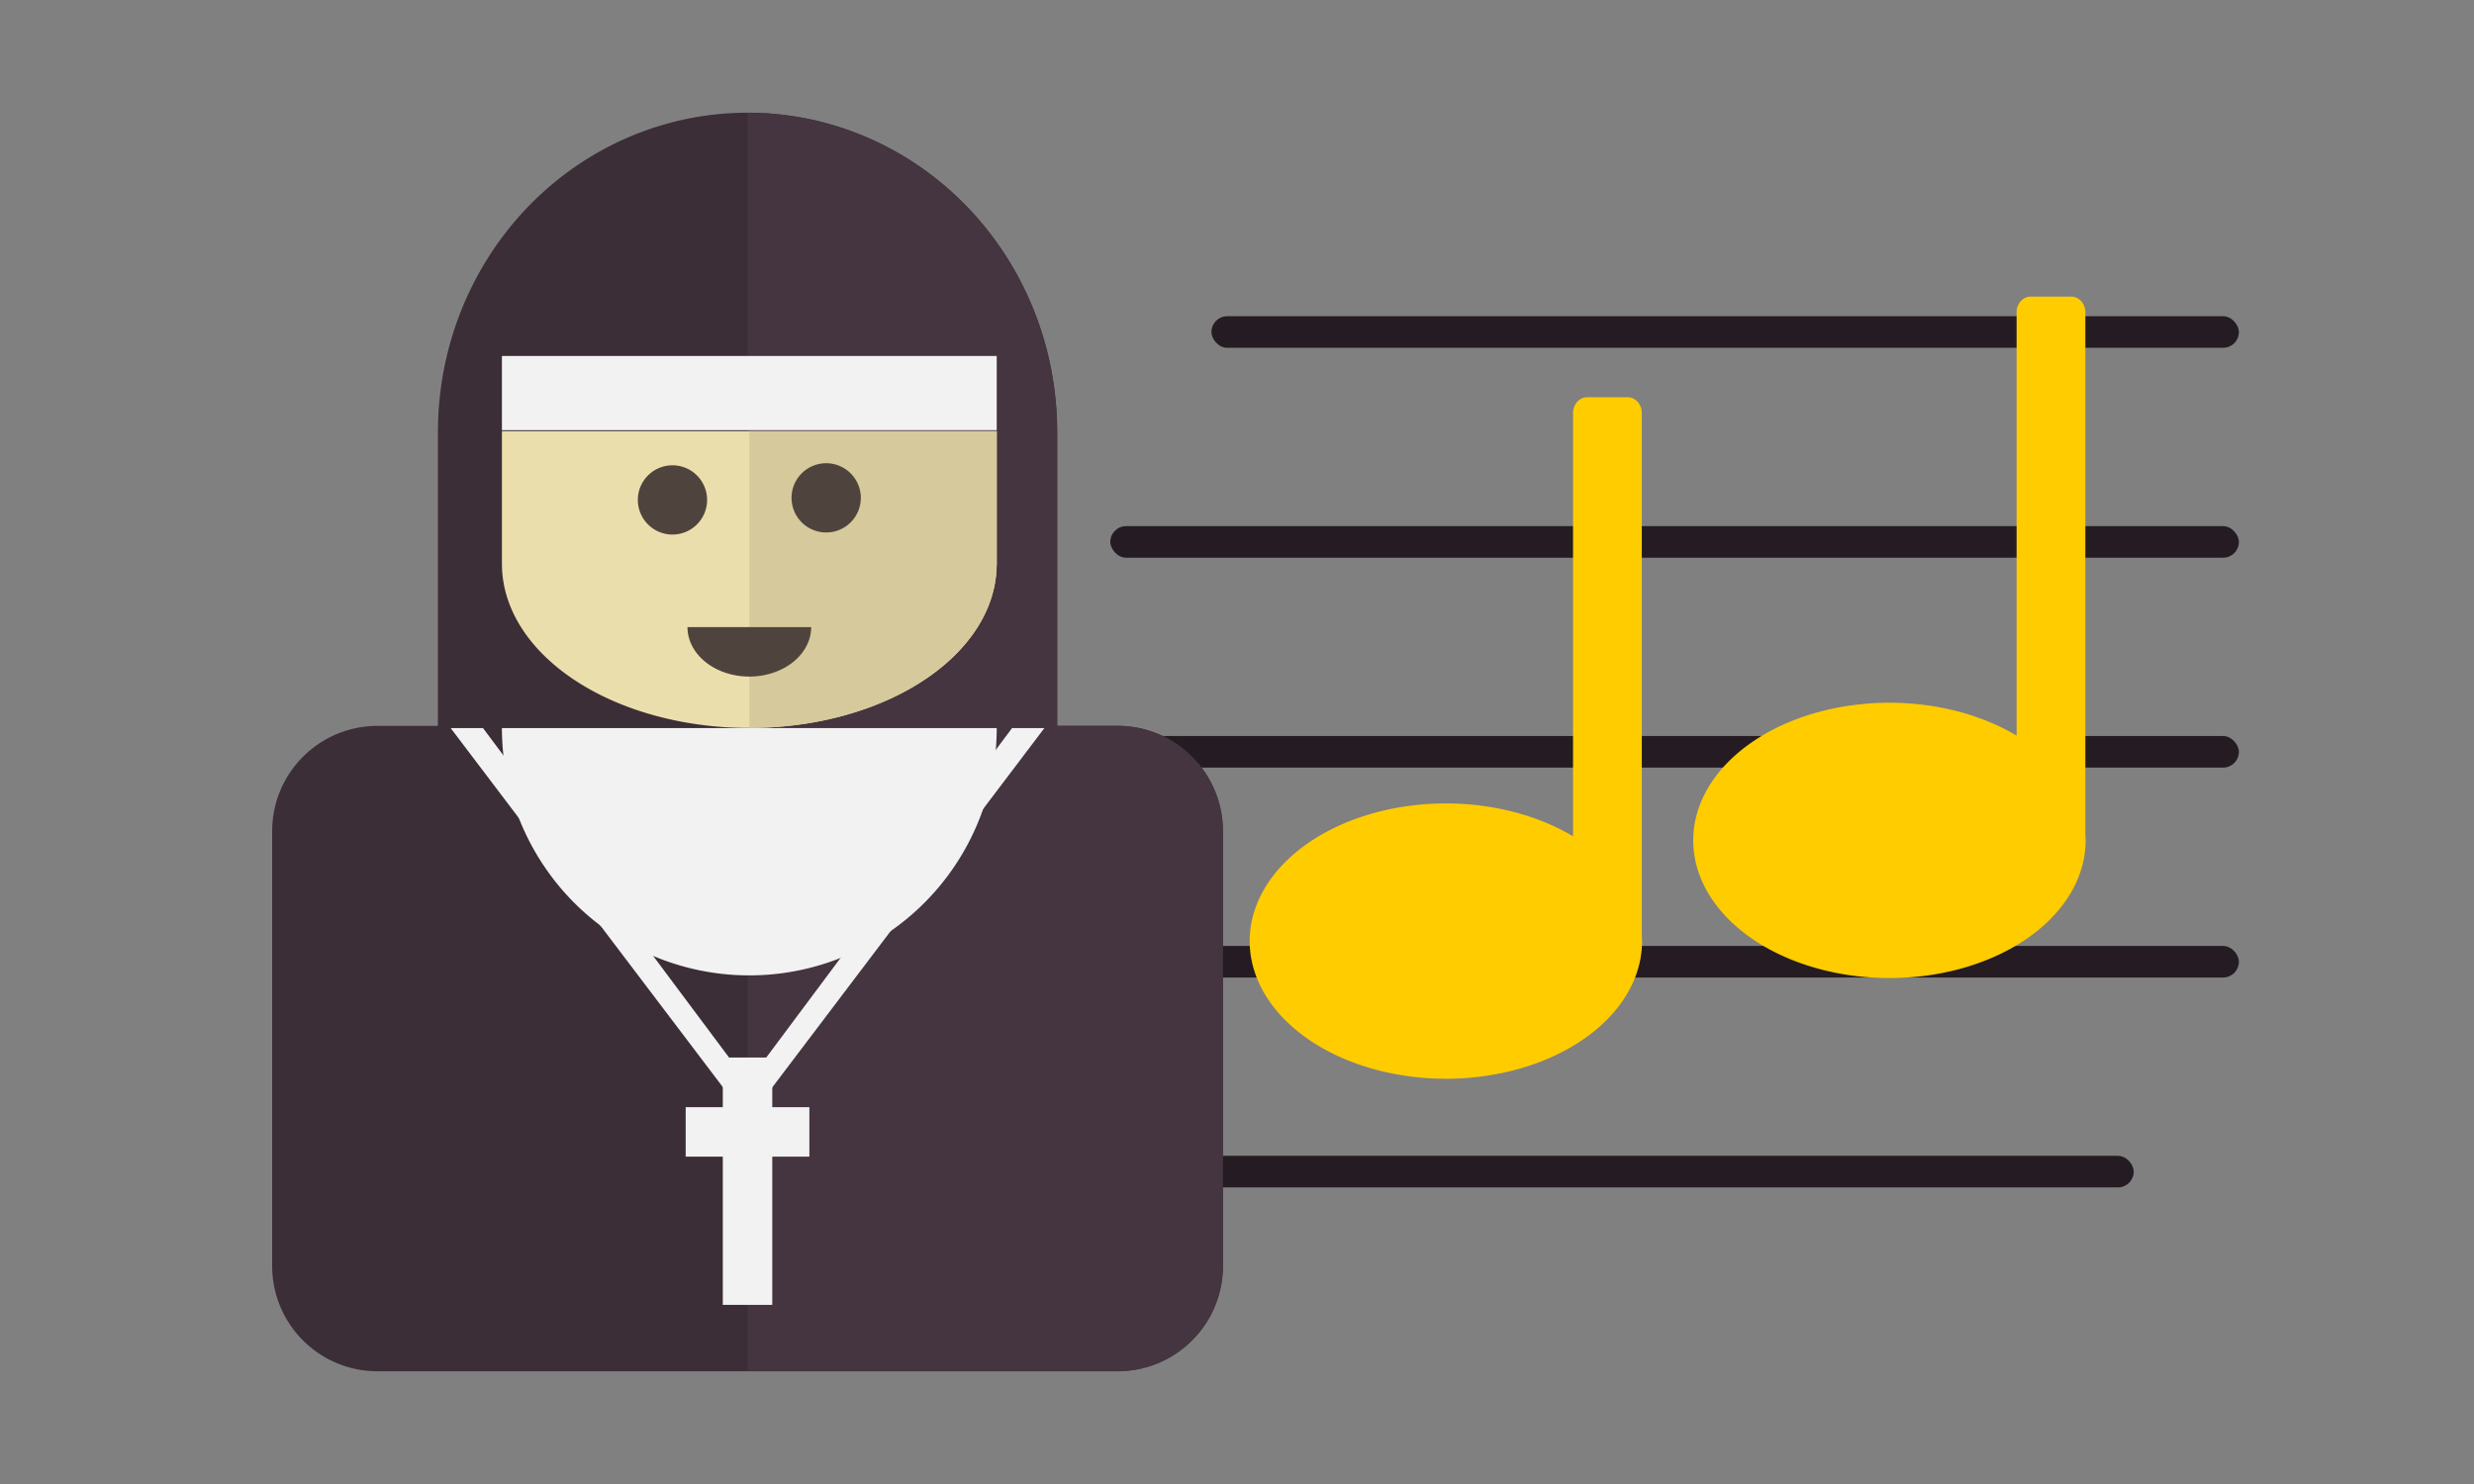
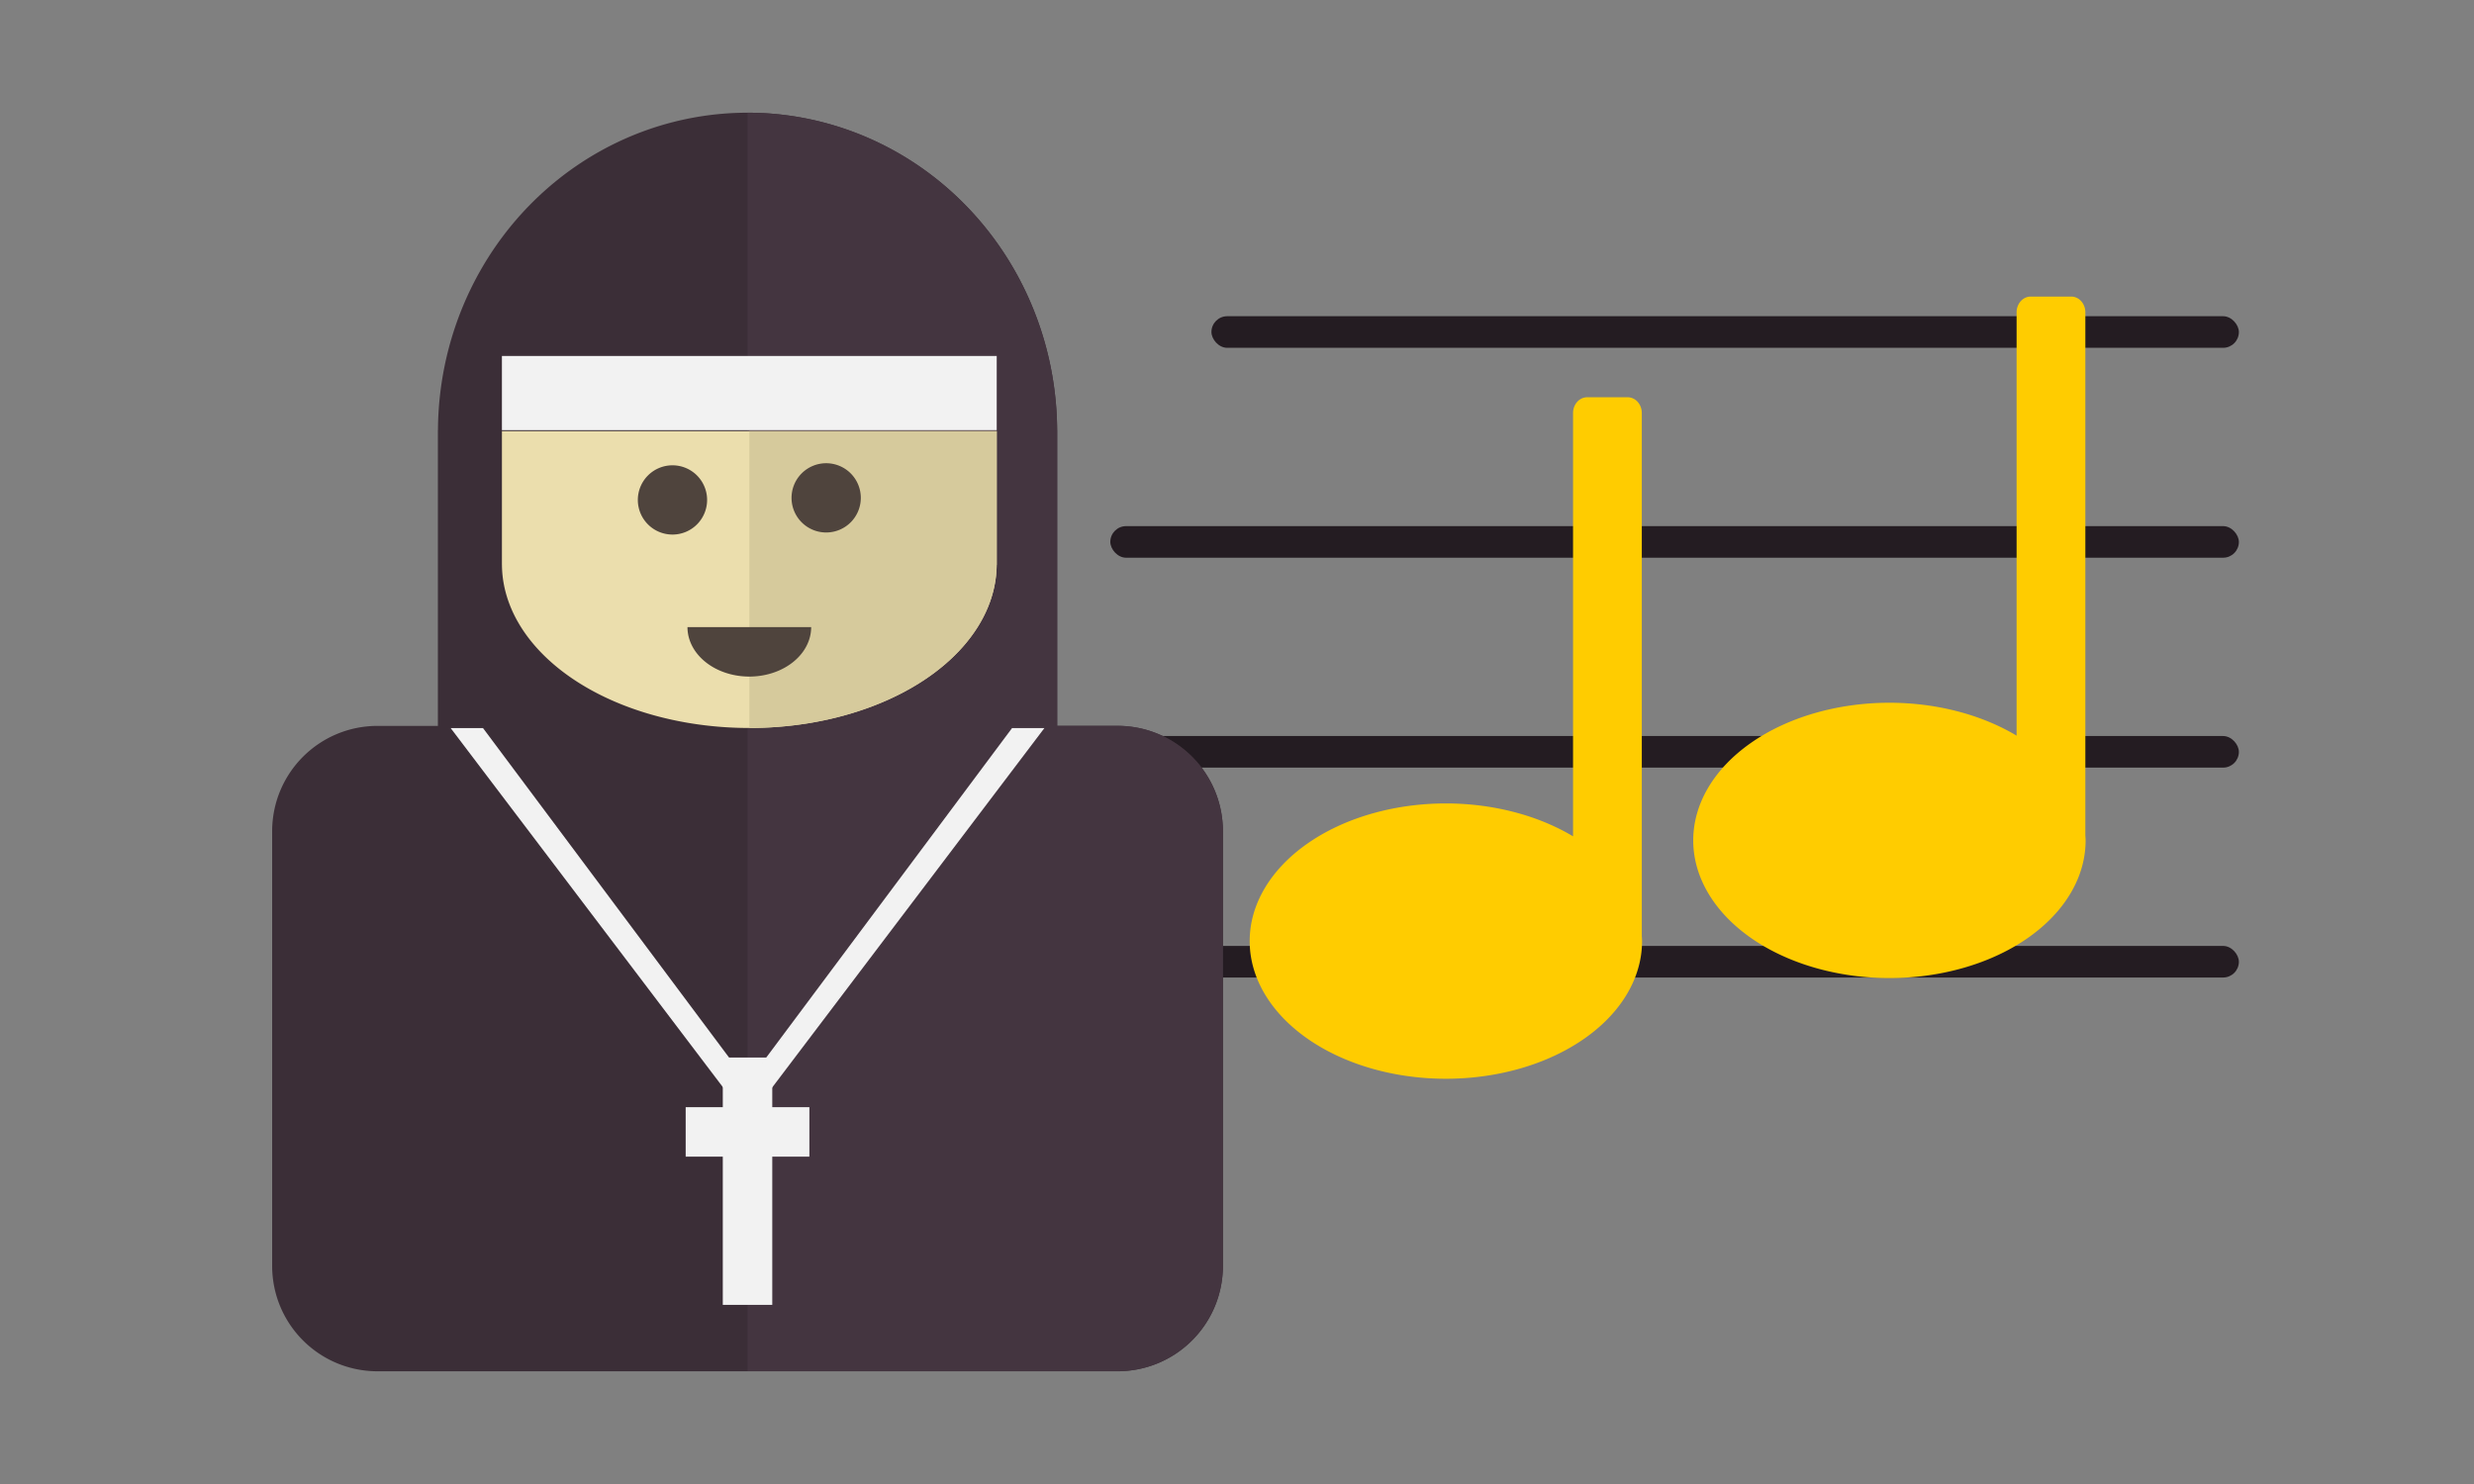
<svg xmlns="http://www.w3.org/2000/svg" xmlns:ns1="http://www.inkscape.org/namespaces/inkscape" xmlns:ns2="http://sodipodi.sourceforge.net/DTD/sodipodi-0.dtd" width="500" height="300" viewBox="0 0 500 300" version="1.1" id="svg8" ns1:version="0.92.2 (5c3e80d, 2017-08-06)" ns2:docname="madre_canciones.svg">
  <rect x="0" y="0" width="500" height="300" fill="#808080" stroke="none" />
  <defs id="defs2">
    <marker ns1:stockid="Tail" orient="auto" refY="0" refX="0" id="Tail" style="overflow:visible" ns1:isstock="true">
      <g id="g1237" transform="scale(-1.2)" style="fill:#000000;fill-opacity:1;stroke:#000000;stroke-opacity:1">
        <path id="path1225" d="M -3.805,-3.959 0.544,0" style="fill:#000000;fill-opacity:1;fill-rule:evenodd;stroke:#000000;stroke-width:0.8;stroke-linecap:round;stroke-opacity:1" ns1:connector-curvature="0" />
-         <path id="path1227" d="M -1.287,-3.959 3.062,0" style="fill:#000000;fill-opacity:1;fill-rule:evenodd;stroke:#000000;stroke-width:0.8;stroke-linecap:round;stroke-opacity:1" ns1:connector-curvature="0" />
        <path id="path1229" d="M 1.305,-3.959 5.654,0" style="fill:#000000;fill-opacity:1;fill-rule:evenodd;stroke:#000000;stroke-width:0.8;stroke-linecap:round;stroke-opacity:1" ns1:connector-curvature="0" />
        <path id="path1231" d="M -3.805,4.178 0.544,0.22" style="fill:#000000;fill-opacity:1;fill-rule:evenodd;stroke:#000000;stroke-width:0.8;stroke-linecap:round;stroke-opacity:1" ns1:connector-curvature="0" />
        <path id="path1233" d="M -1.287,4.178 3.062,0.22" style="fill:#000000;fill-opacity:1;fill-rule:evenodd;stroke:#000000;stroke-width:0.8;stroke-linecap:round;stroke-opacity:1" ns1:connector-curvature="0" />
        <path id="path1235" d="M 1.305,4.178 5.654,0.22" style="fill:#000000;fill-opacity:1;fill-rule:evenodd;stroke:#000000;stroke-width:0.8;stroke-linecap:round;stroke-opacity:1" ns1:connector-curvature="0" />
      </g>
    </marker>
    <ns1:perspective ns2:type="inkscape:persp3d" ns1:vp_x="921.30336 : 259.03238 : 1" ns1:vp_y="0 : 1000 : 0" ns1:vp_z="1421.3034 : 259.03238 : 1" ns1:persp3d-origin="1171.3034 : 175.69905 : 1" id="perspective1349" />
    <marker ns1:stockid="Tail" orient="auto" refY="0" refX="0" id="Tail-1" style="overflow:visible" ns1:isstock="true">
      <g id="g1237-2" transform="scale(-1.2)" style="fill:#000000;fill-opacity:1;stroke:#000000;stroke-opacity:1">
        <path ns1:connector-curvature="0" id="path1225-1" d="M -3.805,-3.959 0.544,0" style="fill:#000000;fill-opacity:1;fill-rule:evenodd;stroke:#000000;stroke-width:0.8;stroke-linecap:round;stroke-opacity:1" />
        <path ns1:connector-curvature="0" id="path1227-7" d="M -1.287,-3.959 3.062,0" style="fill:#000000;fill-opacity:1;fill-rule:evenodd;stroke:#000000;stroke-width:0.8;stroke-linecap:round;stroke-opacity:1" />
        <path ns1:connector-curvature="0" id="path1229-8" d="M 1.305,-3.959 5.654,0" style="fill:#000000;fill-opacity:1;fill-rule:evenodd;stroke:#000000;stroke-width:0.8;stroke-linecap:round;stroke-opacity:1" />
        <path ns1:connector-curvature="0" id="path1231-5" d="M -3.805,4.178 0.544,0.22" style="fill:#000000;fill-opacity:1;fill-rule:evenodd;stroke:#000000;stroke-width:0.8;stroke-linecap:round;stroke-opacity:1" />
        <path ns1:connector-curvature="0" id="path1233-7" d="M -1.287,4.178 3.062,0.22" style="fill:#000000;fill-opacity:1;fill-rule:evenodd;stroke:#000000;stroke-width:0.8;stroke-linecap:round;stroke-opacity:1" />
        <path ns1:connector-curvature="0" id="path1235-6" d="M 1.305,4.178 5.654,0.22" style="fill:#000000;fill-opacity:1;fill-rule:evenodd;stroke:#000000;stroke-width:0.8;stroke-linecap:round;stroke-opacity:1" />
      </g>
    </marker>
    <marker ns1:stockid="Tail" orient="auto" refY="0" refX="0" id="marker1681" style="overflow:visible" ns1:isstock="true">
      <g id="g1679" transform="scale(-1.2)" style="fill:#000000;fill-opacity:1;stroke:#000000;stroke-opacity:1">
        <path ns1:connector-curvature="0" id="path1667" d="M -3.805,-3.959 0.544,0" style="fill:#000000;fill-opacity:1;fill-rule:evenodd;stroke:#000000;stroke-width:0.8;stroke-linecap:round;stroke-opacity:1" />
        <path ns1:connector-curvature="0" id="path1669" d="M -1.287,-3.959 3.062,0" style="fill:#000000;fill-opacity:1;fill-rule:evenodd;stroke:#000000;stroke-width:0.8;stroke-linecap:round;stroke-opacity:1" />
        <path ns1:connector-curvature="0" id="path1671" d="M 1.305,-3.959 5.654,0" style="fill:#000000;fill-opacity:1;fill-rule:evenodd;stroke:#000000;stroke-width:0.8;stroke-linecap:round;stroke-opacity:1" />
        <path ns1:connector-curvature="0" id="path1673" d="M -3.805,4.178 0.544,0.22" style="fill:#000000;fill-opacity:1;fill-rule:evenodd;stroke:#000000;stroke-width:0.8;stroke-linecap:round;stroke-opacity:1" />
        <path ns1:connector-curvature="0" id="path1675" d="M -1.287,4.178 3.062,0.22" style="fill:#000000;fill-opacity:1;fill-rule:evenodd;stroke:#000000;stroke-width:0.8;stroke-linecap:round;stroke-opacity:1" />
        <path ns1:connector-curvature="0" id="path1677" d="M 1.305,4.178 5.654,0.22" style="fill:#000000;fill-opacity:1;fill-rule:evenodd;stroke:#000000;stroke-width:0.8;stroke-linecap:round;stroke-opacity:1" />
      </g>
    </marker>
    <marker ns1:stockid="Tail" orient="auto" refY="0" refX="0" id="Tail-8" style="overflow:visible" ns1:isstock="true">
      <g id="g1237-4" transform="scale(-1.2)" style="fill:#000000;fill-opacity:1;stroke:#000000;stroke-opacity:1">
        <path ns1:connector-curvature="0" id="path1225-3" d="M -3.805,-3.959 0.544,0" style="fill:#000000;fill-opacity:1;fill-rule:evenodd;stroke:#000000;stroke-width:0.8;stroke-linecap:round;stroke-opacity:1" />
        <path ns1:connector-curvature="0" id="path1227-4" d="M -1.287,-3.959 3.062,0" style="fill:#000000;fill-opacity:1;fill-rule:evenodd;stroke:#000000;stroke-width:0.8;stroke-linecap:round;stroke-opacity:1" />
        <path ns1:connector-curvature="0" id="path1229-7" d="M 1.305,-3.959 5.654,0" style="fill:#000000;fill-opacity:1;fill-rule:evenodd;stroke:#000000;stroke-width:0.8;stroke-linecap:round;stroke-opacity:1" />
        <path ns1:connector-curvature="0" id="path1231-6" d="M -3.805,4.178 0.544,0.22" style="fill:#000000;fill-opacity:1;fill-rule:evenodd;stroke:#000000;stroke-width:0.8;stroke-linecap:round;stroke-opacity:1" />
        <path ns1:connector-curvature="0" id="path1233-76" d="M -1.287,4.178 3.062,0.22" style="fill:#000000;fill-opacity:1;fill-rule:evenodd;stroke:#000000;stroke-width:0.8;stroke-linecap:round;stroke-opacity:1" />
        <path ns1:connector-curvature="0" id="path1235-8" d="M 1.305,4.178 5.654,0.22" style="fill:#000000;fill-opacity:1;fill-rule:evenodd;stroke:#000000;stroke-width:0.8;stroke-linecap:round;stroke-opacity:1" />
      </g>
    </marker>
    <marker ns1:stockid="Tail" orient="auto" refY="0" refX="0" id="marker3912" style="overflow:visible" ns1:isstock="true">
      <g id="g3910" transform="scale(-1.2)" style="fill:#000000;fill-opacity:1;stroke:#000000;stroke-opacity:1">
        <path ns1:connector-curvature="0" id="path3898" d="M -3.805,-3.959 0.544,0" style="fill:#000000;fill-opacity:1;fill-rule:evenodd;stroke:#000000;stroke-width:0.8;stroke-linecap:round;stroke-opacity:1" />
        <path ns1:connector-curvature="0" id="path3900" d="M -1.287,-3.959 3.062,0" style="fill:#000000;fill-opacity:1;fill-rule:evenodd;stroke:#000000;stroke-width:0.8;stroke-linecap:round;stroke-opacity:1" />
        <path ns1:connector-curvature="0" id="path3902" d="M 1.305,-3.959 5.654,0" style="fill:#000000;fill-opacity:1;fill-rule:evenodd;stroke:#000000;stroke-width:0.8;stroke-linecap:round;stroke-opacity:1" />
        <path ns1:connector-curvature="0" id="path3904" d="M -3.805,4.178 0.544,0.22" style="fill:#000000;fill-opacity:1;fill-rule:evenodd;stroke:#000000;stroke-width:0.8;stroke-linecap:round;stroke-opacity:1" />
        <path ns1:connector-curvature="0" id="path3906" d="M -1.287,4.178 3.062,0.22" style="fill:#000000;fill-opacity:1;fill-rule:evenodd;stroke:#000000;stroke-width:0.8;stroke-linecap:round;stroke-opacity:1" />
        <path ns1:connector-curvature="0" id="path3908" d="M 1.305,4.178 5.654,0.22" style="fill:#000000;fill-opacity:1;fill-rule:evenodd;stroke:#000000;stroke-width:0.8;stroke-linecap:round;stroke-opacity:1" />
      </g>
    </marker>
    <marker ns1:stockid="Tail" orient="auto" refY="0" refX="0" id="Tail-8-2" style="overflow:visible" ns1:isstock="true">
      <g id="g1237-4-9" transform="scale(-1.2)" style="fill:#000000;fill-opacity:1;stroke:#000000;stroke-opacity:1">
        <path ns1:connector-curvature="0" id="path1225-3-6" d="M -3.805,-3.959 0.544,0" style="fill:#000000;fill-opacity:1;fill-rule:evenodd;stroke:#000000;stroke-width:0.8;stroke-linecap:round;stroke-opacity:1" />
        <path ns1:connector-curvature="0" id="path1227-4-5" d="M -1.287,-3.959 3.062,0" style="fill:#000000;fill-opacity:1;fill-rule:evenodd;stroke:#000000;stroke-width:0.8;stroke-linecap:round;stroke-opacity:1" />
        <path ns1:connector-curvature="0" id="path1229-7-0" d="M 1.305,-3.959 5.654,0" style="fill:#000000;fill-opacity:1;fill-rule:evenodd;stroke:#000000;stroke-width:0.8;stroke-linecap:round;stroke-opacity:1" />
        <path ns1:connector-curvature="0" id="path1231-6-6" d="M -3.805,4.178 0.544,0.22" style="fill:#000000;fill-opacity:1;fill-rule:evenodd;stroke:#000000;stroke-width:0.8;stroke-linecap:round;stroke-opacity:1" />
        <path ns1:connector-curvature="0" id="path1233-76-1" d="M -1.287,4.178 3.062,0.22" style="fill:#000000;fill-opacity:1;fill-rule:evenodd;stroke:#000000;stroke-width:0.8;stroke-linecap:round;stroke-opacity:1" />
        <path ns1:connector-curvature="0" id="path1235-8-2" d="M 1.305,4.178 5.654,0.22" style="fill:#000000;fill-opacity:1;fill-rule:evenodd;stroke:#000000;stroke-width:0.8;stroke-linecap:round;stroke-opacity:1" />
      </g>
    </marker>
    <marker ns1:stockid="Tail" orient="auto" refY="0" refX="0" id="marker5775" style="overflow:visible" ns1:isstock="true">
      <g id="g5773" transform="scale(-1.2)" style="fill:#000000;fill-opacity:1;stroke:#000000;stroke-opacity:1">
        <path ns1:connector-curvature="0" id="path5761" d="M -3.805,-3.959 0.544,0" style="fill:#000000;fill-opacity:1;fill-rule:evenodd;stroke:#000000;stroke-width:0.8;stroke-linecap:round;stroke-opacity:1" />
        <path ns1:connector-curvature="0" id="path5763" d="M -1.287,-3.959 3.062,0" style="fill:#000000;fill-opacity:1;fill-rule:evenodd;stroke:#000000;stroke-width:0.8;stroke-linecap:round;stroke-opacity:1" />
        <path ns1:connector-curvature="0" id="path5765" d="M 1.305,-3.959 5.654,0" style="fill:#000000;fill-opacity:1;fill-rule:evenodd;stroke:#000000;stroke-width:0.8;stroke-linecap:round;stroke-opacity:1" />
        <path ns1:connector-curvature="0" id="path5767" d="M -3.805,4.178 0.544,0.22" style="fill:#000000;fill-opacity:1;fill-rule:evenodd;stroke:#000000;stroke-width:0.8;stroke-linecap:round;stroke-opacity:1" />
-         <path ns1:connector-curvature="0" id="path5769" d="M -1.287,4.178 3.062,0.22" style="fill:#000000;fill-opacity:1;fill-rule:evenodd;stroke:#000000;stroke-width:0.8;stroke-linecap:round;stroke-opacity:1" />
        <path ns1:connector-curvature="0" id="path5771" d="M 1.305,4.178 5.654,0.22" style="fill:#000000;fill-opacity:1;fill-rule:evenodd;stroke:#000000;stroke-width:0.8;stroke-linecap:round;stroke-opacity:1" />
      </g>
    </marker>
  </defs>
  <ns2:namedview id="base" pagecolor="#ffffff" bordercolor="#666666" borderopacity="1.0" ns1:pageopacity="0.0" ns1:pageshadow="2" ns1:zoom="1.628" ns1:cx="250" ns1:cy="150" ns1:document-units="px" ns1:current-layer="layer2" showgrid="false" units="px" ns1:window-width="1280" ns1:window-height="744" ns1:window-x="-4" ns1:window-y="-4" ns1:window-maximized="1" ns1:snap-bbox="true" ns1:snap-nodes="false" />
  <g ns1:groupmode="layer" id="layer1" ns1:label="Objetos" transform="translate(0,-200)">
    <g id="Cancion" ns1:label="Cancion" transform="matrix(0.896,0,0,1,38.586,103.674)">
      <rect ry="3.193" y="160.252" x="230.186" height="6.387" width="231.752" id="Renglon1" style="opacity:1;fill:#241c22;fill-opacity:1;stroke:none;stroke-width:1.908;stroke-linecap:round;stroke-linejoin:bevel;stroke-miterlimit:4;stroke-dasharray:1.908, 5.725;stroke-dashoffset:7;stroke-opacity:1" rx="3.564" ns1:label="Renglon1" />
      <rect ry="3.193" y="202.685" x="207.376" height="6.387" width="254.562" id="Renglon2" style="opacity:1;fill:#241c22;fill-opacity:1;stroke:none;stroke-width:2;stroke-linecap:round;stroke-linejoin:bevel;stroke-miterlimit:4;stroke-dasharray:2, 6;stroke-dashoffset:7;stroke-opacity:1" rx="3.564" ns1:label="Renglon2" />
      <rect ry="3.193" y="245.118" x="207.376" height="6.387" width="254.562" id="Renglon3" style="opacity:1;fill:#241c22;fill-opacity:1;stroke:none;stroke-width:2;stroke-linecap:round;stroke-linejoin:bevel;stroke-miterlimit:4;stroke-dasharray:2, 6;stroke-dashoffset:7;stroke-opacity:1" rx="3.564" ns1:label="Renglon3" />
      <rect ry="3.193" y="287.551" x="207.376" height="6.387" width="254.562" id="Renglon4" style="opacity:1;fill:#241c22;fill-opacity:1;stroke:none;stroke-width:2;stroke-linecap:round;stroke-linejoin:bevel;stroke-miterlimit:4;stroke-dasharray:2, 6;stroke-dashoffset:7;stroke-opacity:1" rx="3.564" ns1:label="Renglon4" />
-       <rect ry="3.193" y="329.985" x="207.376" height="6.387" width="230.839" id="Renglon5" style="opacity:1;fill:#241c22;fill-opacity:1;stroke:none;stroke-width:1.905;stroke-linecap:round;stroke-linejoin:bevel;stroke-miterlimit:4;stroke-dasharray:1.905, 5.714;stroke-dashoffset:7;stroke-opacity:1" rx="3.564" ns1:label="Renglon5" />
      <g transform="translate(-22.551,-29.961)" id="Notas" ns1:label="Notas">
        <path style="opacity:1;fill:#ffcc00;fill-opacity:1;stroke:none;stroke-width:2;stroke-linecap:round;stroke-linejoin:bevel;stroke-miterlimit:4;stroke-dasharray:2, 6;stroke-dashoffset:7;stroke-opacity:1" d="m 437.543,186.241 c -1.769,0 -3.193,1.424 -3.193,3.193 v 85.566 a 44.252,27.828 0 0 0 -28.686,-6.648 44.252,27.828 0 0 0 -44.252,27.828 44.252,27.828 0 0 0 44.252,27.83 44.252,27.828 0 0 0 44.252,-27.83 44.252,27.828 0 0 0 -0.057,-1 V 189.434 c 0,-1.769 -1.424,-3.193 -3.193,-3.193 z" id="Nota2" ns1:connector-curvature="0" ns1:label="Nota2" />
        <path style="opacity:1;fill:#ffcc00;fill-opacity:1;stroke:none;stroke-width:2;stroke-linecap:round;stroke-linejoin:bevel;stroke-miterlimit:4;stroke-dasharray:2, 6;stroke-dashoffset:7;stroke-opacity:1" d="m 337.496,206.596 c -1.769,0 -3.193,1.424 -3.193,3.193 v 85.566 a 44.252,27.828 0 0 0 -28.686,-6.648 44.252,27.828 0 0 0 -44.252,27.828 44.252,27.828 0 0 0 44.252,27.83 44.252,27.828 0 0 0 44.252,-27.83 44.252,27.828 0 0 0 -0.057,-1 V 209.789 c 0,-1.769 -1.424,-3.193 -3.193,-3.193 z" id="Nota1" ns1:connector-curvature="0" ns1:label="Nota1" />
      </g>
    </g>
    <g transform="translate(-204.711,0.439)" ns1:label="Hermana" id="g5624">
      <path style="opacity:1;fill:#3b2e37;fill-opacity:1;stroke:none;stroke-width:2;stroke-linecap:round;stroke-linejoin:bevel;stroke-miterlimit:4;stroke-dasharray:2, 6;stroke-dashoffset:7;stroke-opacity:1" d="m 354.313,222.364 a 62.582,64.517 0 0 0 -29.814,8.625 62.582,64.517 0 0 0 -31.275,55.551 h -0.016 v 0.322 59.441 h -12.152 c -11.824,0 -21.344,9.518 -21.344,21.342 v 87.789 c 0,11.824 9.52,21.342 21.344,21.342 h 149.467 c 11.824,0 21.344,-9.518 21.344,-21.342 v -87.789 c 0,-11.824 -9.52,-21.342 -21.344,-21.342 h -12.152 v -59.441 -0.322 h -0.008 a 62.582,64.517 0 0 0 -31.281,-55.551 62.582,64.517 0 0 0 -32.768,-8.625 z" id="path1098-7" ns1:connector-curvature="0" />
      <path ns1:connector-curvature="0" id="path1098-4" d="m 355.787,222.346 v 254.412 h 74.734 c 11.824,0 21.344,-9.518 21.344,-21.342 V 367.627 c 0,-11.824 -9.52,-21.342 -21.344,-21.342 h -12.152 v -59.441 -0.322 h -0.008 a 62.582,64.517 0 0 0 -31.281,-55.551 62.582,64.517 0 0 0 -31.293,-8.625 z" style="opacity:1;fill:#443540;fill-opacity:1;stroke:none;stroke-width:2;stroke-linecap:round;stroke-linejoin:bevel;stroke-miterlimit:4;stroke-dasharray:2, 6;stroke-dashoffset:7;stroke-opacity:1" />
      <rect style="opacity:1;fill:#f2f2f2;fill-opacity:1;stroke:none;stroke-width:2;stroke-linecap:round;stroke-linejoin:bevel;stroke-miterlimit:4;stroke-dasharray:2, 6;stroke-dashoffset:7;stroke-opacity:1" id="rect1136-8" width="10" height="50" x="350.788" y="413.347" />
      <rect style="opacity:1;fill:#f2f2f2;fill-opacity:1;stroke:none;stroke-width:2;stroke-linecap:round;stroke-linejoin:bevel;stroke-miterlimit:4;stroke-dasharray:2, 6;stroke-dashoffset:7;stroke-opacity:1" id="rect1138-9" width="25" height="10" x="343.288" y="423.384" />
-       <path style="opacity:1;fill:#f2f2f2;fill-opacity:1;stroke:none;stroke-width:1.574;stroke-linecap:round;stroke-linejoin:bevel;stroke-miterlimit:4;stroke-dasharray:1.574, 4.721;stroke-dashoffset:7;stroke-opacity:1" id="path1098-8-9" ns2:type="arc" ns2:cx="356.15097" ns2:cy="346.74152" ns2:rx="50" ns2:ry="49.999996" ns2:start="0" ns2:end="3.1415927" d="m 406.151,346.742 a 50,50 0 0 1 -25,43.301 50,50 0 0 1 -50,0 50,50 0 0 1 -25,-43.301 l 50,10e-6 z" />
+       <path style="opacity:1;fill:#f2f2f2;fill-opacity:1;stroke:none;stroke-width:1.574;stroke-linecap:round;stroke-linejoin:bevel;stroke-miterlimit:4;stroke-dasharray:1.574, 4.721;stroke-dashoffset:7;stroke-opacity:1" id="path1098-8-9" ns2:type="arc" ns2:cx="356.15097" ns2:cy="346.74152" ns2:rx="50" ns2:ry="49.999996" ns2:start="0" ns2:end="3.1415927" d="m 406.151,346.742 l 50,10e-6 z" />
      <rect style="opacity:1;fill:#f2f2f2;fill-opacity:1;stroke:none;stroke-width:2.444;stroke-linecap:round;stroke-linejoin:bevel;stroke-miterlimit:4;stroke-dasharray:2.444, 7.331;stroke-dashoffset:7;stroke-opacity:1" id="rect1134-1" width="100" height="15" x="306.151" y="271.523" />
      <path style="opacity:1;fill:#ebdead;fill-opacity:1;stroke:none;stroke-width:1.282;stroke-linecap:round;stroke-linejoin:bevel;stroke-miterlimit:4;stroke-dasharray:1.282, 3.845;stroke-dashoffset:7;stroke-opacity:1" d="m 357.331,346.718 a 50,33.154 0 0 0 23.819,-4.432 50,33.154 0 0 0 24.988,-28.547 h 0.013 v -0.166 -26.846 h -100 v 26.846 0.166 h 0.006 a 50,33.154 0 0 0 24.994,28.547 50,33.154 0 0 0 26.18,4.432 z" id="path1098-1-95" ns1:connector-curvature="0" />
      <path style="opacity:1;fill:#d6ca9c;fill-opacity:1;stroke:none;stroke-width:1.282;stroke-linecap:round;stroke-linejoin:bevel;stroke-miterlimit:4;stroke-dasharray:1.282, 3.845;stroke-dashoffset:7;stroke-opacity:1" d="m 356.159,286.727 v 59.982 c 0.394,2e-5 0.787,0.014 1.182,0.008 8.374,-0.131 16.564,-1.655 23.818,-4.432 15.388,-5.895 24.902,-16.763 24.988,-28.547 h 0.012 v -0.166 -26.846 z" id="path1098-1-9" ns1:connector-curvature="0" />
      <path style="opacity:1;fill:#f2f2f2;fill-opacity:1;stroke:none;stroke-width:3.275;stroke-linecap:round;stroke-linejoin:bevel;stroke-miterlimit:4;stroke-dasharray:3.275, 9.826;stroke-dashoffset:7;stroke-opacity:1" d="m 295.788,346.742 60.027,79.204 59.973,-79.204 h -6.535 l -53.439,71.643 -53.49,-71.643 z" id="rect1595-3" ns1:connector-curvature="0" ns2:nodetypes="ccccccc" />
      <path style="opacity:1;fill:#4f443d;fill-opacity:1;stroke:none;stroke-width:3.1;stroke-linecap:round;stroke-linejoin:bevel;stroke-miterlimit:4;stroke-dasharray:3.1, 9.3;stroke-dashoffset:7;stroke-opacity:1" id="path1615-5" ns2:type="arc" ns2:cx="356.15097" ns2:cy="326.33438" ns2:rx="12.5" ns2:ry="10" ns2:start="0" ns2:end="3.1415927" d="m 368.651,326.334 a 12.5,10 0 0 1 -6.25,8.66 12.5,10 0 0 1 -12.5,-1e-5 12.5,10 0 0 1 -6.25,-8.66 l 12.5,0 z" />
      <path style="opacity:1;fill:#4f443d;fill-opacity:1;stroke:none;stroke-width:1.973;stroke-linecap:round;stroke-linejoin:bevel;stroke-miterlimit:4;stroke-dasharray:1.973, 5.92;stroke-dashoffset:7;stroke-opacity:1" d="m 371.683,293.205 a 7,7 0 0 0 -7,7 7,7 0 0 0 7,7 7,7 0 0 0 7,-7 7,7 0 0 0 -7,-7 z m -31.064,0.42 a 7,7 0 0 0 -7,7 7,7 0 0 0 7,7 7,7 0 0 0 7,-7 7,7 0 0 0 -7,-7 z" id="path1632-7" ns1:connector-curvature="0" />
    </g>
  </g>
  <g ns1:groupmode="layer" id="layer2" ns1:label="Personas" transform="translate(0,-200)" />
</svg>